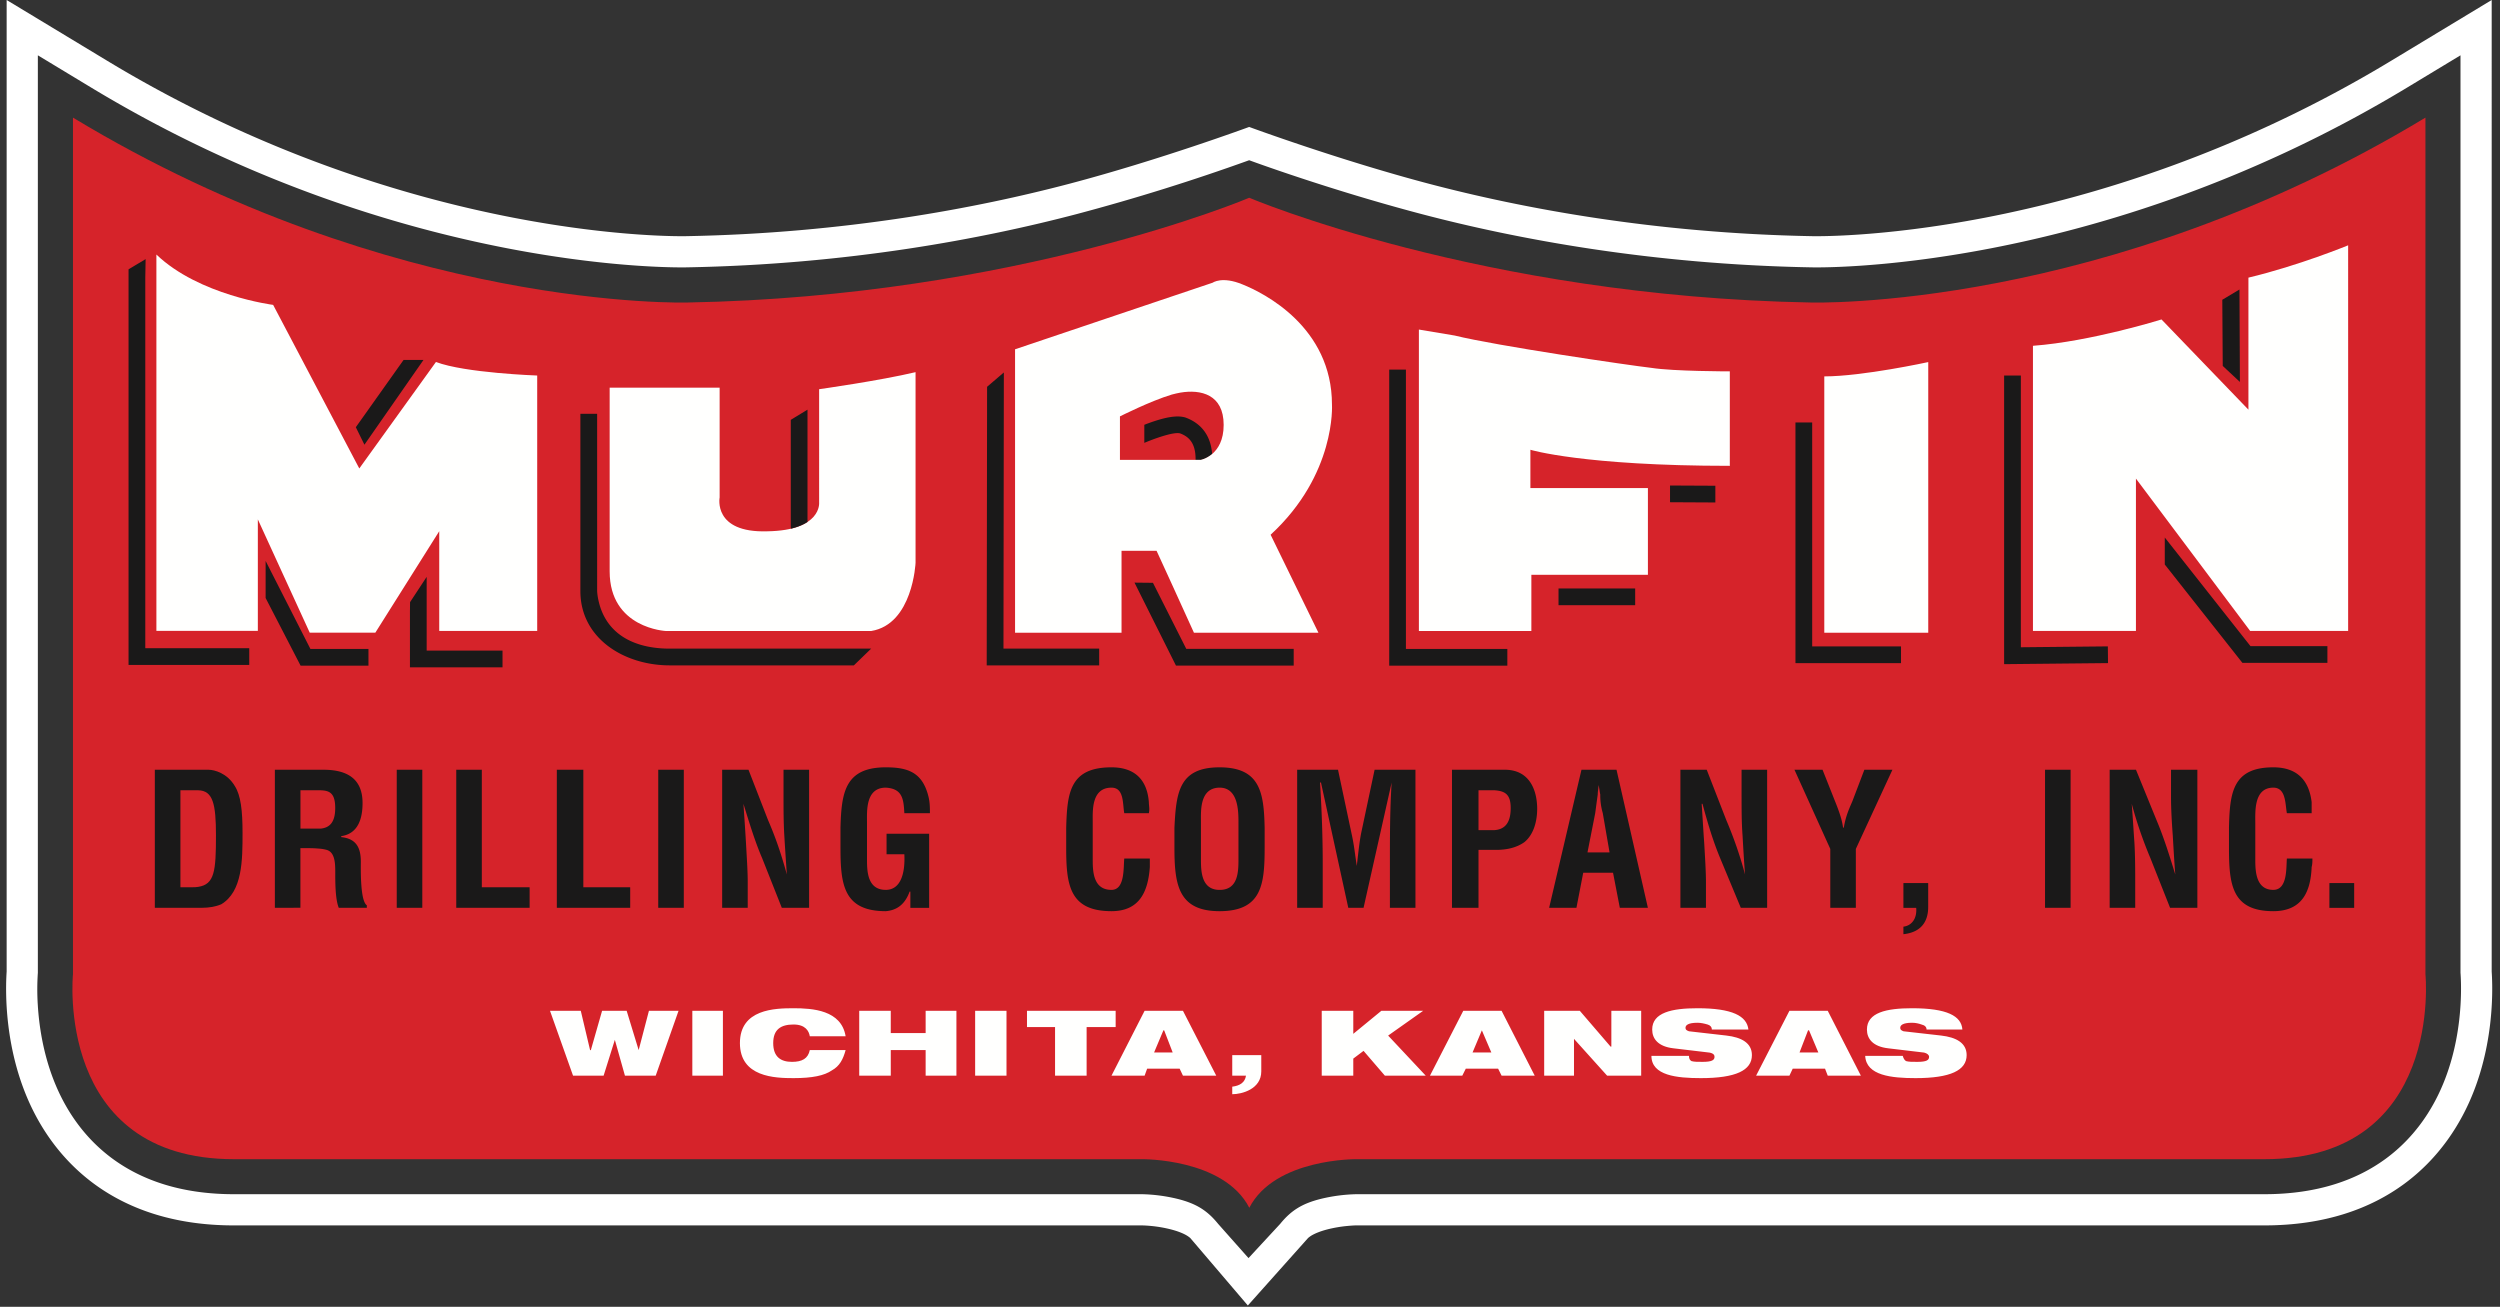
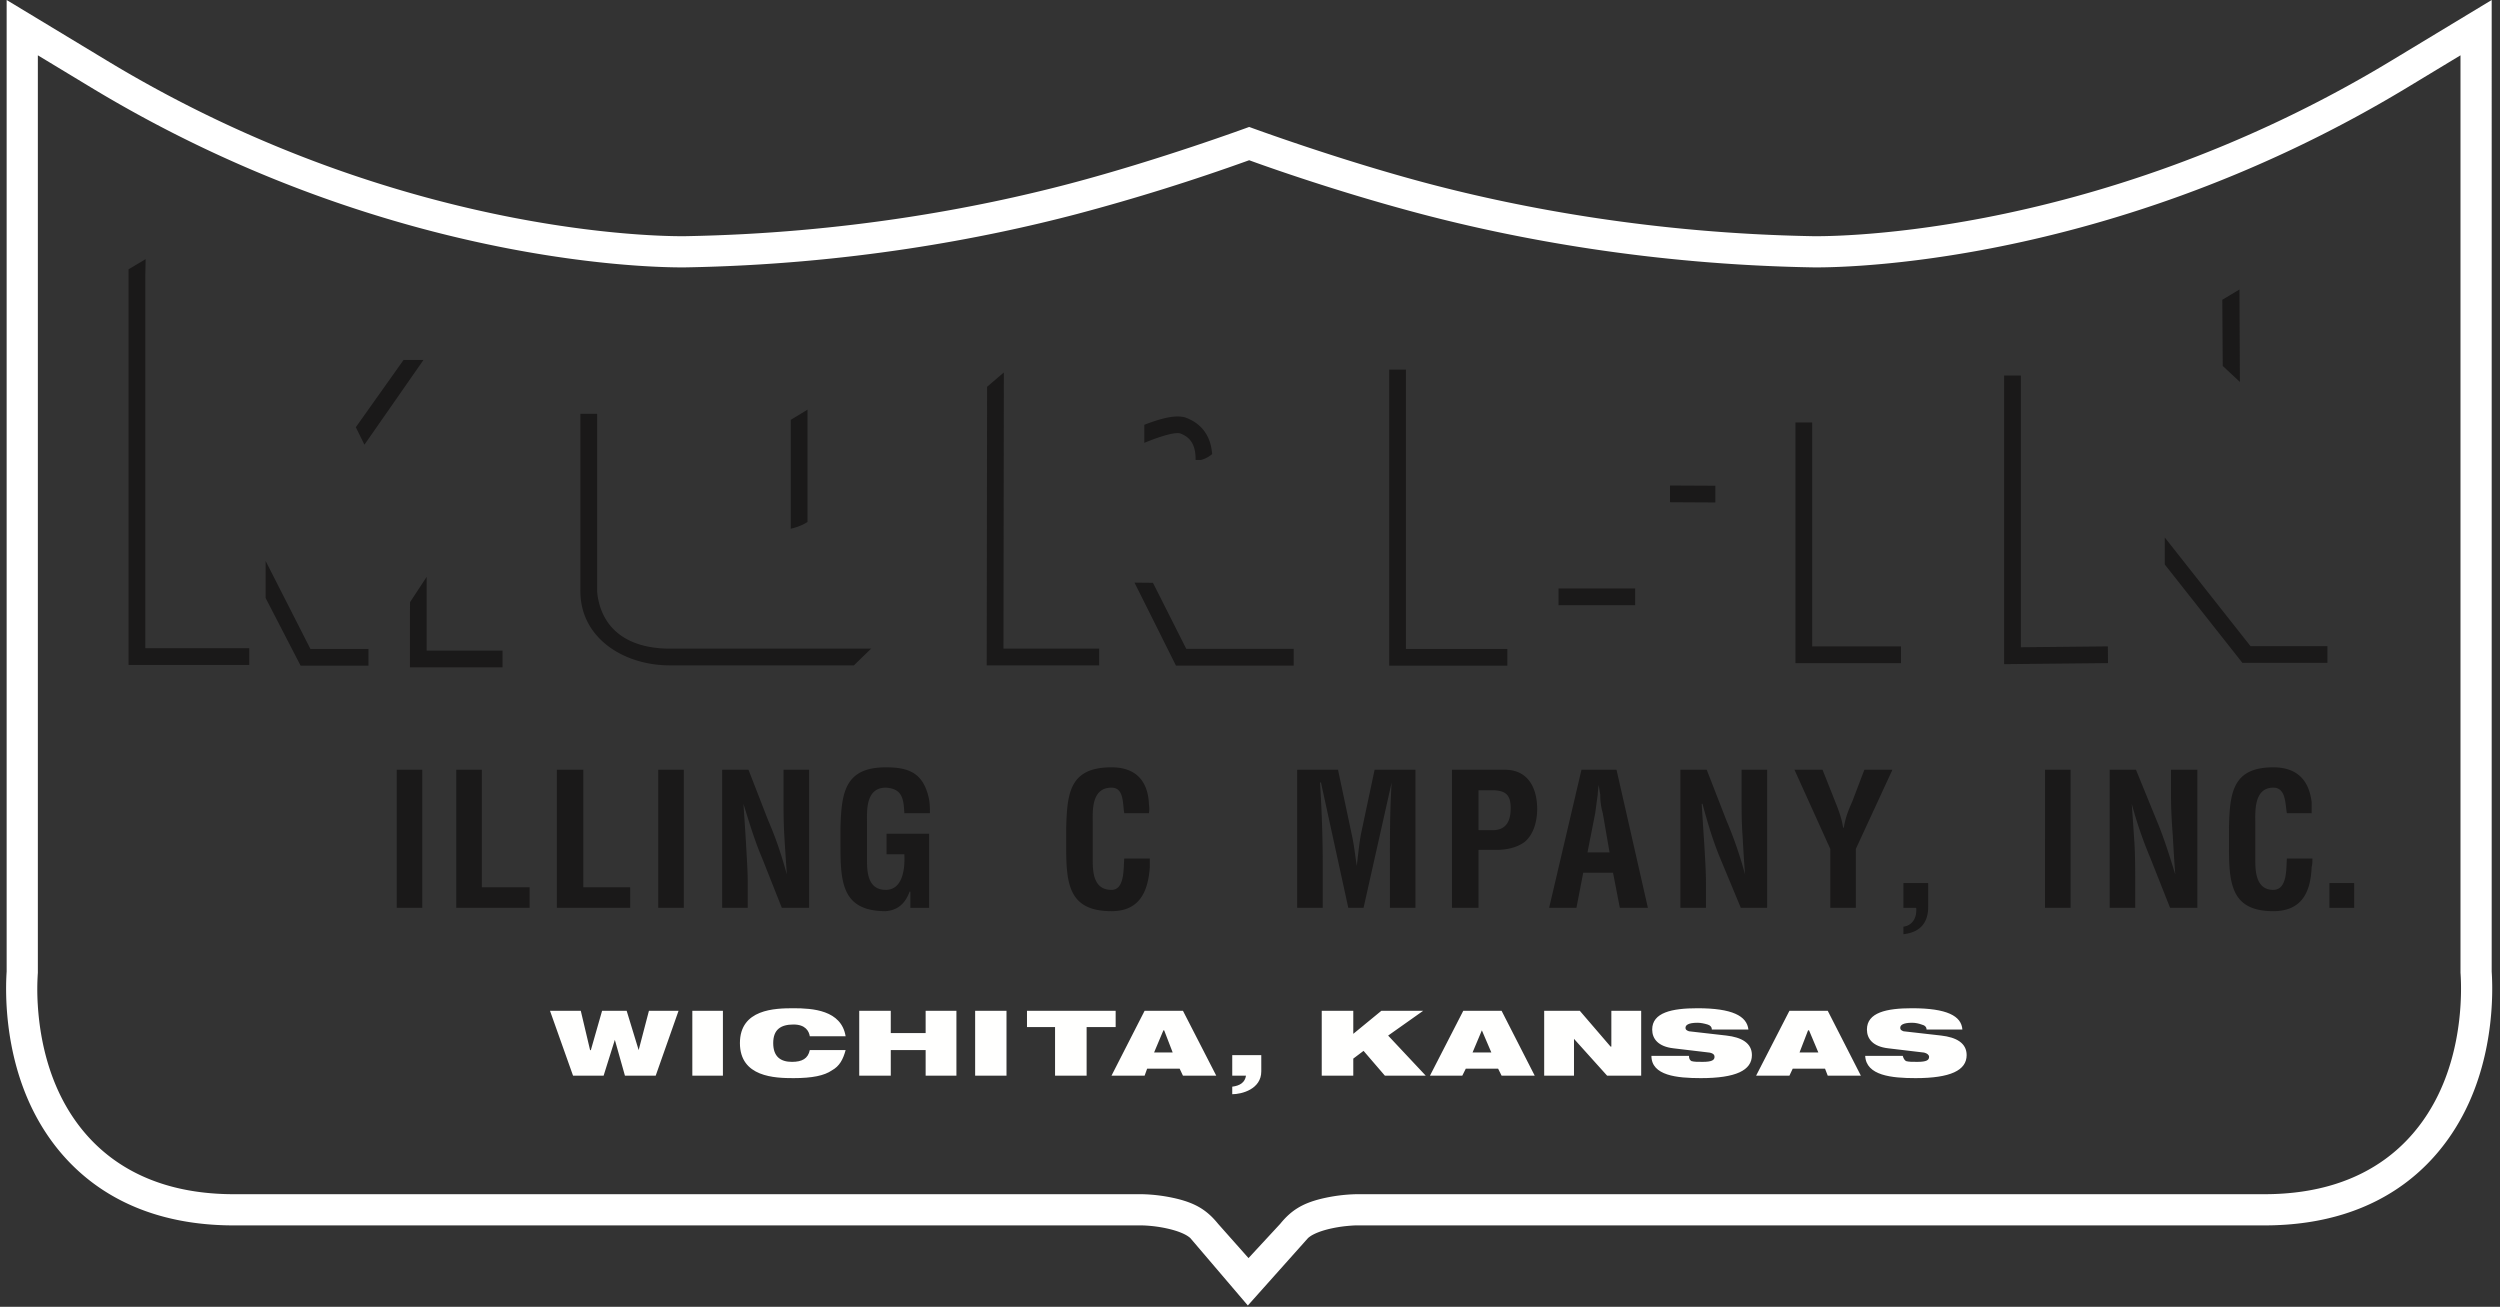
<svg xmlns="http://www.w3.org/2000/svg" width="176" height="92" viewBox="0 0 176 92">
  <rect x="0" y="0" width="176" height="92" fill="#333333" stroke="none" />
  <defs>
    <clipPath id="a">
      <path d="M.46 0h175v91.907H.46z" />
    </clipPath>
  </defs>
  <g clip-path="url(#a)">
-     <path fill="#d6232a" d="M48.44 21.296S27.75 21.951 5.137 8.28v60.31S3.83 81.607 16.478 81.607h63.923s5.751-.069 7.55 3.42c1.8-3.489 7.538-3.42 7.538-3.42h63.922c12.648 0 11.34-13.017 11.34-13.017V8.28C148.14 21.95 127.45 21.296 127.45 21.296c-23.143-.422-39.505-7.373-39.505-7.373s-16.363 6.95-39.506 7.373z" />
-   </g>
+     </g>
  <g clip-path="url(#a)">
    <path fill="#fff" d="M100.03 15.057c6.64 1.75 16.14 3.557 27.477 3.764 0 0 4.973.144 12.642-1.337 7.777-1.502 18.314-4.67 29.32-11.323l3.75-2.267v64.587c.023.308.071 1.15.001 2.29-.084 1.38-.347 3.274-1.094 5.211-1.572 4.078-5.24 8.09-12.719 8.09H95.471a11.61 11.61 0 0 0-2.481.328c-1.323.33-2.098.819-2.86 1.755l-2.235 2.415-2.143-2.415c-.76-.936-1.537-1.425-2.86-1.755a11.607 11.607 0 0 0-2.48-.328H16.475c-7.478 0-11.147-4.012-12.718-8.09-.746-1.937-1.01-3.832-1.095-5.211a17.22 17.22 0 0 1 .003-2.29V3.894l3.749 2.267c11.006 6.654 21.543 9.82 29.32 11.323 7.669 1.481 12.642 1.337 12.642 1.337 11.337-.207 20.838-2.014 27.477-3.764a147.178 147.178 0 0 0 12.089-3.777s5.532 2.048 12.088 3.777zm-24.738-2.123c-6.503 1.714-15.838 3.489-26.967 3.692 0 0-4.795.127-12.174-1.298C28.57 13.863 18.289 10.774 7.55 4.28L.468 0v68.402c-.027.402-.07 1.307.002 2.504.094 1.52.385 3.654 1.238 5.866 1.851 4.806 6.26 9.497 14.767 9.497h63.95a9.329 9.329 0 0 1 1.937.263c.577.143.95.307 1.177.441.114.067.218.149.261.189l4.048 4.745 4.235-4.745c.043-.04.147-.122.26-.189.228-.134.601-.298 1.177-.442a9.33 9.33 0 0 1 1.366-.226c.34-.032.567-.037.571-.036h63.95c8.508 0 12.916-4.69 14.768-9.497.853-2.212 1.144-4.346 1.237-5.866.074-1.197.03-2.102.003-2.504V0l-7.082 4.281c-10.74 6.493-21.02 9.582-28.6 11.047-7.38 1.425-12.175 1.298-12.175 1.298-11.13-.203-20.464-1.978-26.968-3.692-6.367-1.68-12.648-3.997-12.648-3.997s-6.283 2.318-12.65 3.997z" />
  </g>
  <path fill="#fffffe" d="M40.342 75.725h2.153l.79-2.52.71 2.52h2.167l1.608-4.565h-2.085l-.723 2.767-.845-2.767h-1.73l-.791 2.767h-.054l-.655-2.767H38.72l1.622 4.566M48.74 75.725h2.153V71.16H48.74zM57.01 73.924c-.122.6-.545.831-1.254.831-.79 0-1.322-.354-1.322-1.322 0-.954.532-1.308 1.431-1.308.845 0 1.09.477 1.145.83h2.522c-.3-1.853-2.345-1.975-3.667-1.975-1.308 0-3.775.054-3.775 2.453s2.467 2.467 3.775 2.467c1.322 0 2.167-.177 2.699-.545.545-.3.79-.777.968-1.431H57.01M65.165 75.725h2.167V71.16h-2.167v1.567H62.71V71.16h-2.22v4.566h2.221v-1.8h2.454v1.8M68.65 75.725h2.208V71.16H68.65zM74.276 75.725h2.222v-3.42h2.044V71.16H72.3v1.145h1.976v3.42M86.75 75.725h.968c-.069.477-.423.709-.968.777v.531c.668 0 2.044-.354 2.044-1.608V74.28H86.75v1.445M97.493 75.725h2.877l-2.645-2.82 2.467-1.745h-2.944l-1.977 1.622V71.16H93.05v4.566h2.221v-1.2l.723-.545 1.5 1.744M108.71 75.725h2.099v-2.59l2.33 2.59h2.4V71.16h-2.1v2.521h-.054l-2.167-2.521h-2.508v4.566M120.336 74.1c.3.055.367.178.367.3 0 .233-.19.355-.844.355-.355 0-.6 0-.777-.054-.123-.068-.178-.177-.178-.368h-2.644c0 1.39 1.8 1.567 3.476 1.567 2.466 0 3.598-.545 3.598-1.622 0-.845-.723-1.254-1.8-1.376l-2.63-.3c-.19-.068-.245-.123-.245-.246 0-.177.177-.354.845-.354.232 0 .477.054.708.123.191.054.3.177.3.354h2.576c-.109-.954-1.13-1.499-3.584-1.499-1.8 0-3.19.3-3.19 1.5 0 .653.423 1.199 1.5 1.321l2.522.3M135.453 74.1c.232.055.355.178.355.3 0 .233-.178.355-.832.355-.368 0-.6 0-.79-.054-.109-.068-.178-.177-.232-.368h-2.644c.068 1.39 1.868 1.567 3.544 1.567 2.453 0 3.598-.545 3.598-1.622 0-.845-.722-1.254-1.8-1.376l-2.644-.3c-.177-.068-.231-.123-.231-.246 0-.177.177-.354.831-.354.246 0 .477.054.668.123.232.054.354.177.354.354h2.522c-.068-.954-1.077-1.499-3.544-1.499-1.799 0-3.176.3-3.176 1.5 0 .653.423 1.199 1.5 1.321l2.521.3" />
  <path fill="#1a1919" d="M27.93 63.907h1.8V54.19h-1.8zM37.285 63.907v-1.444H33.92V54.19h-1.8v9.717h5.165M44.366 63.907v-1.444h-3.299V54.19H39.2v9.717h5.166M46.34 63.907h1.8V54.19h-1.8zM55.16 56.112c0 .831 0 1.799.055 2.698.055.954.123 1.922.178 2.753-.423-1.553-.832-2.698-1.323-3.83l-1.376-3.543H50.84v9.717h1.8v-1.799c0-.777-.069-1.798-.123-2.766-.055-.954-.123-1.908-.178-2.753.478 1.553.832 2.698 1.323 3.843l1.376 3.475h1.922V54.19h-1.8v1.922M59.17 59.649c0 2.59.19 4.498 3.189 4.498.654-.055 1.308-.355 1.677-1.377h.054v1.145h1.322v-5.22h-2.998v1.445h1.253c.069 1.43-.3 2.507-1.308 2.507-1.267 0-1.322-1.254-1.322-2.099v-2.63c0-.777-.123-2.467 1.322-2.467 1.2.068 1.254.845 1.308 1.8h1.8c0-.355 0-.777-.11-1.2-.422-1.677-1.444-2.031-2.998-2.031-2.89 0-3.121 1.799-3.189 4.252v1.377M79.149 60.44c-.068.654.054 2.207-.9 2.207-1.267 0-1.321-1.254-1.321-2.099v-2.63c0-.777-.123-2.467 1.321-2.467.9 0 .777 1.145.9 1.8h1.73c.07-.3 0-.533 0-.777-.122-1.61-1.021-2.454-2.63-2.454-2.943 0-3.12 1.799-3.189 4.252v1.377c0 2.59.191 4.498 3.19 4.498 1.976 0 2.575-1.377 2.698-3.108v-.6h-1.8M93.12 60.84c0-1.907-.069-3.829-.191-5.75h.068l1.922 8.817h1.076l1.977-8.818c-.123 1.922-.123 3.844-.123 5.752v3.066h1.799V54.19h-2.876l-.954 4.498c-.123.654-.19 1.322-.3 2.276-.122-.778-.19-1.5-.368-2.276l-.954-4.498H91.32v9.717h1.8v-3.066M122.607 56.112c0 .831 0 1.799.068 2.698.054.954.109 1.922.177 2.753a28.725 28.725 0 0 0-1.322-3.83l-1.377-3.543H118.3v9.717h1.799v-1.799c0-.777-.068-1.798-.123-2.766-.068-.954-.122-1.908-.177-2.753h.055c.422 1.553.776 2.698 1.253 3.843l1.445 3.475h1.854V54.19h-1.8v1.922M128.307 54.19h-1.977l2.522 5.574v4.143h1.799v-4.143l2.576-5.574h-1.976l-.845 2.221c-.232.532-.477 1.077-.6 1.854h-.055c-.068-.531-.245-1.022-.422-1.499l-1.022-2.576M134 65.768c1.145-.123 1.745-.777 1.745-1.922V62.17H134v1.744h.9c.068.723-.3 1.254-.9 1.323v.53M143.97 63.907h1.8V54.19h-1.8zM152.84 56.112c0 .831.055 1.799.123 2.698.055.954.11 1.922.177 2.753-.477-1.553-.845-2.698-1.322-3.83l-1.445-3.543h-1.853v9.717h1.799v-1.799c0-.777 0-1.798-.055-2.766-.068-.954-.122-1.908-.19-2.753a29.68 29.68 0 0 0 1.322 3.843l1.376 3.475h1.922V54.19h-1.854v1.922M160.996 60.44c-.055.654.054 2.207-.955 2.207-1.2 0-1.268-1.254-1.268-2.099v-2.63c0-.777-.109-2.467 1.268-2.467.9 0 .832 1.145.955 1.8h1.744v-.777c-.19-1.61-1.09-2.454-2.699-2.454-2.875 0-3.066 1.799-3.121 4.252v1.377c0 2.59.177 4.498 3.121 4.498 2.03 0 2.63-1.377 2.699-3.108.054-.191.054-.422.054-.6h-1.798M163.99 63.914h1.744V62.17h-1.744z" />
-   <path fill="#fffffe" d="M11.01 44.415h7.142v-7.85l3.653 7.973h4.62l4.498-7.142v7.02h6.896V26.437s-5.097-.177-7.128-.954l-5.397 7.496-6.065-11.516s-5.22-.668-8.219-3.544v26.495M42.92 27.29h7.742v7.728s-.491 2.508 3.352 2.386c3.844-.055 3.653-2.018 3.653-2.018V27.4s4.266-.6 6.788-1.2v13.425s-.191 4.32-3.122 4.798H46.886s-3.966-.177-3.966-4.198V27.29M99.89 23.2v21.22h7.918v-3.952h8.205v-6.106h-8.273v-2.698s3.721 1.131 14.039 1.131v-6.651s-3.967 0-5.52-.246c-1.554-.177-10.918-1.553-13.848-2.276L99.89 23.2M135.749 25.49s-4.62 1.008-7.319 1.008v18.046h7.319V25.49M152.17 22.49s-4.975 1.554-9.05 1.854V44.42h7.25V33.693l8.043 10.727h6.896V17.27s-3.476 1.431-7.02 2.276v9.295l-6.119-6.351" />
  <path fill="#1a1919" d="M10.228 19.547v26.084h7.319v1.178H9.05V18.96l1.202-.719-.024 1.307M25.656 31.308l-.606-1.232 3.362-4.736h1.401zm16.382 10.27s.002.245.077.613c.502 2.472 2.548 3.473 5.033 3.473h14.18l-1.215 1.178H47.148c-3.222 0-6.313-1.916-6.289-5.264V29.13h1.179zm35.344 5.264h-7.918l.027-19.612 1.18-1.01-.027 19.444h6.738zm13.694.017h-8.288l-2.92-5.843 1.3.014 2.346 4.651h7.562zM83.101 30.518c-.453-.163-2.035.441-2.541.661v-1.274c.206-.08.455-.173.72-.259.632-.206 1.576-.468 2.227-.234.868.335 1.715 1.046 1.828 2.556-.4.34-.795.413-.795.413h-.371c.022-1.264-.547-1.66-1.068-1.863M157.658 20.38l.031 6.51-1.208-1.128-.031-4.659 1.208-.723M120.761 35.374l-3.191-.017V34.18l3.191.016v1.178M109.72 42.607h5.397V41.43h-5.397zM106.117 46.862H97.8V26.02h1.177v19.665h7.14v1.177M133.83 46.684h-7.43V29.74h1.178v15.767h6.253v1.177M148.404 46.682l-7.314.075V26.44h1.178v19.127l6.124-.062.012 1.177M163.85 46.667h-5.983L152.4 39.74v-1.9l6.036 7.65h5.413v1.177M55.67 36.908v-7.35l1.178-.718v7.906c-.283.187-.665.356-1.178.477v-.315M25.351 46.862h-4.189L18.7 42.1v-2.61l3.153 6.194h4.087v1.178h-.589M35.378 46.981H28.86v-3.944l.008-.646 1.17-1.781v5.194h5.34v1.177M113.803 54.19l2.208 9.717h-1.976l-.477-2.466h-2.099l-.477 2.466h-1.922l2.276-9.717zm-.49 5.82l-.478-2.767a4.466 4.466 0 0 1-.176-1.309c-.055-.245-.055-.422-.124-.668 0 .246-.054.423-.054.668-.068.477-.123.9-.177 1.309l-.545 2.767zM105.213 58.442h-1.126v-2.807h1.126c.774.054 1.14.313 1.14 1.253 0 1.104-.461 1.5-1.14 1.554zm-2.993-4.252v9.717h1.867v-4.074h1.2c.722 0 1.43-.124 2.03-.546.668-.545.9-1.5.9-2.344 0-1.308-.532-2.753-2.276-2.753z" />
  <path fill="#fffffe" d="M105.712 71.16l2.332 4.566h-2.332l-.244-.491h-2.277l-.245.49h-2.276l2.344-4.565zm-.722 2.934l-.667-1.558-.655 1.558zM127.356 72.536l.655 1.558h-1.324l.6-1.558zm1.126 2.699l.19.49h2.332l-2.331-4.565h-2.698l-2.345 4.566h2.345l.231-.491zM83.28 71.16l2.344 4.566h-2.345l-.231-.491h-2.29l-.177.49H78.25l2.33-4.565zm-.723 2.934l-.6-1.558h-.054l-.655 1.558z" />
-   <path fill="#1a1919" d="M89.031 58.272v1.377c0 2.59-.177 4.498-3.176 4.498-2.93 0-3.175-1.908-3.175-4.498v-1.377c.122-2.453.3-4.252 3.175-4.252 2.876 0 3.122 1.799 3.176 4.252zm-3.17 4.377c1.327 0 1.327-1.31 1.327-2.21v-2.521c0-.778 0-2.468-1.328-2.468-1.436.013-1.313 1.69-1.313 2.468v2.631c0 .845.055 2.1 1.313 2.1zM22.771 54.19c1.554 0 2.753.545 2.753 2.344 0 1.077-.3 2.154-1.5 2.33v.069c1.078.109 1.378.776 1.378 1.73 0 .423-.055 2.767.422 3.067v.177h-1.976c-.246-.599-.246-1.799-.246-2.466 0-.6 0-1.431-.599-1.608a3.002 3.002 0 0 0-.627-.096c-.3-.028-.613-.028-.927-.028h-.3v4.198H19.35V54.19zm-.178 4.143c.598-.068 1.006-.422 1.006-1.445 0-1.076-.408-1.253-1.128-1.253h-1.319v2.698z" />
  <g>
-     <path fill="#1a1919" d="M13.953 62.436c-.136.027-.3.027-.476.027h-.775v-6.828h1.25c1.034.027 1.252.94 1.252 3.175 0 2.508-.095 3.448-1.251 3.626zM10.9 54.19v9.717h3.353c.422 0 .9-.068 1.322-.245 1.5-.9 1.5-3.12 1.5-5.029 0-1.567-.123-2.644-.546-3.298-.532-.9-1.431-1.145-1.854-1.145z" />
-   </g>
+     </g>
  <g>
-     <path fill="#fffffe" d="M78.844 32.374v-3.06s2.152-1.088 3.65-1.537c.219-.054.423-.109.6-.136 1.444-.245 3.052.123 3.052 2.272 0 2.162-1.608 2.461-1.608 2.461zM71.46 24.59v19.953h7.496v-5.765h2.467l1.077 2.349 1.553 3.416h8.764l-3.366-6.897c4.62-4.252 4.32-9.158 4.32-9.158 0-5.466-4.797-7.865-6.297-8.464-1.444-.6-2.099-.123-2.099-.123l-2.875.968z" />
-   </g>
+     </g>
</svg>